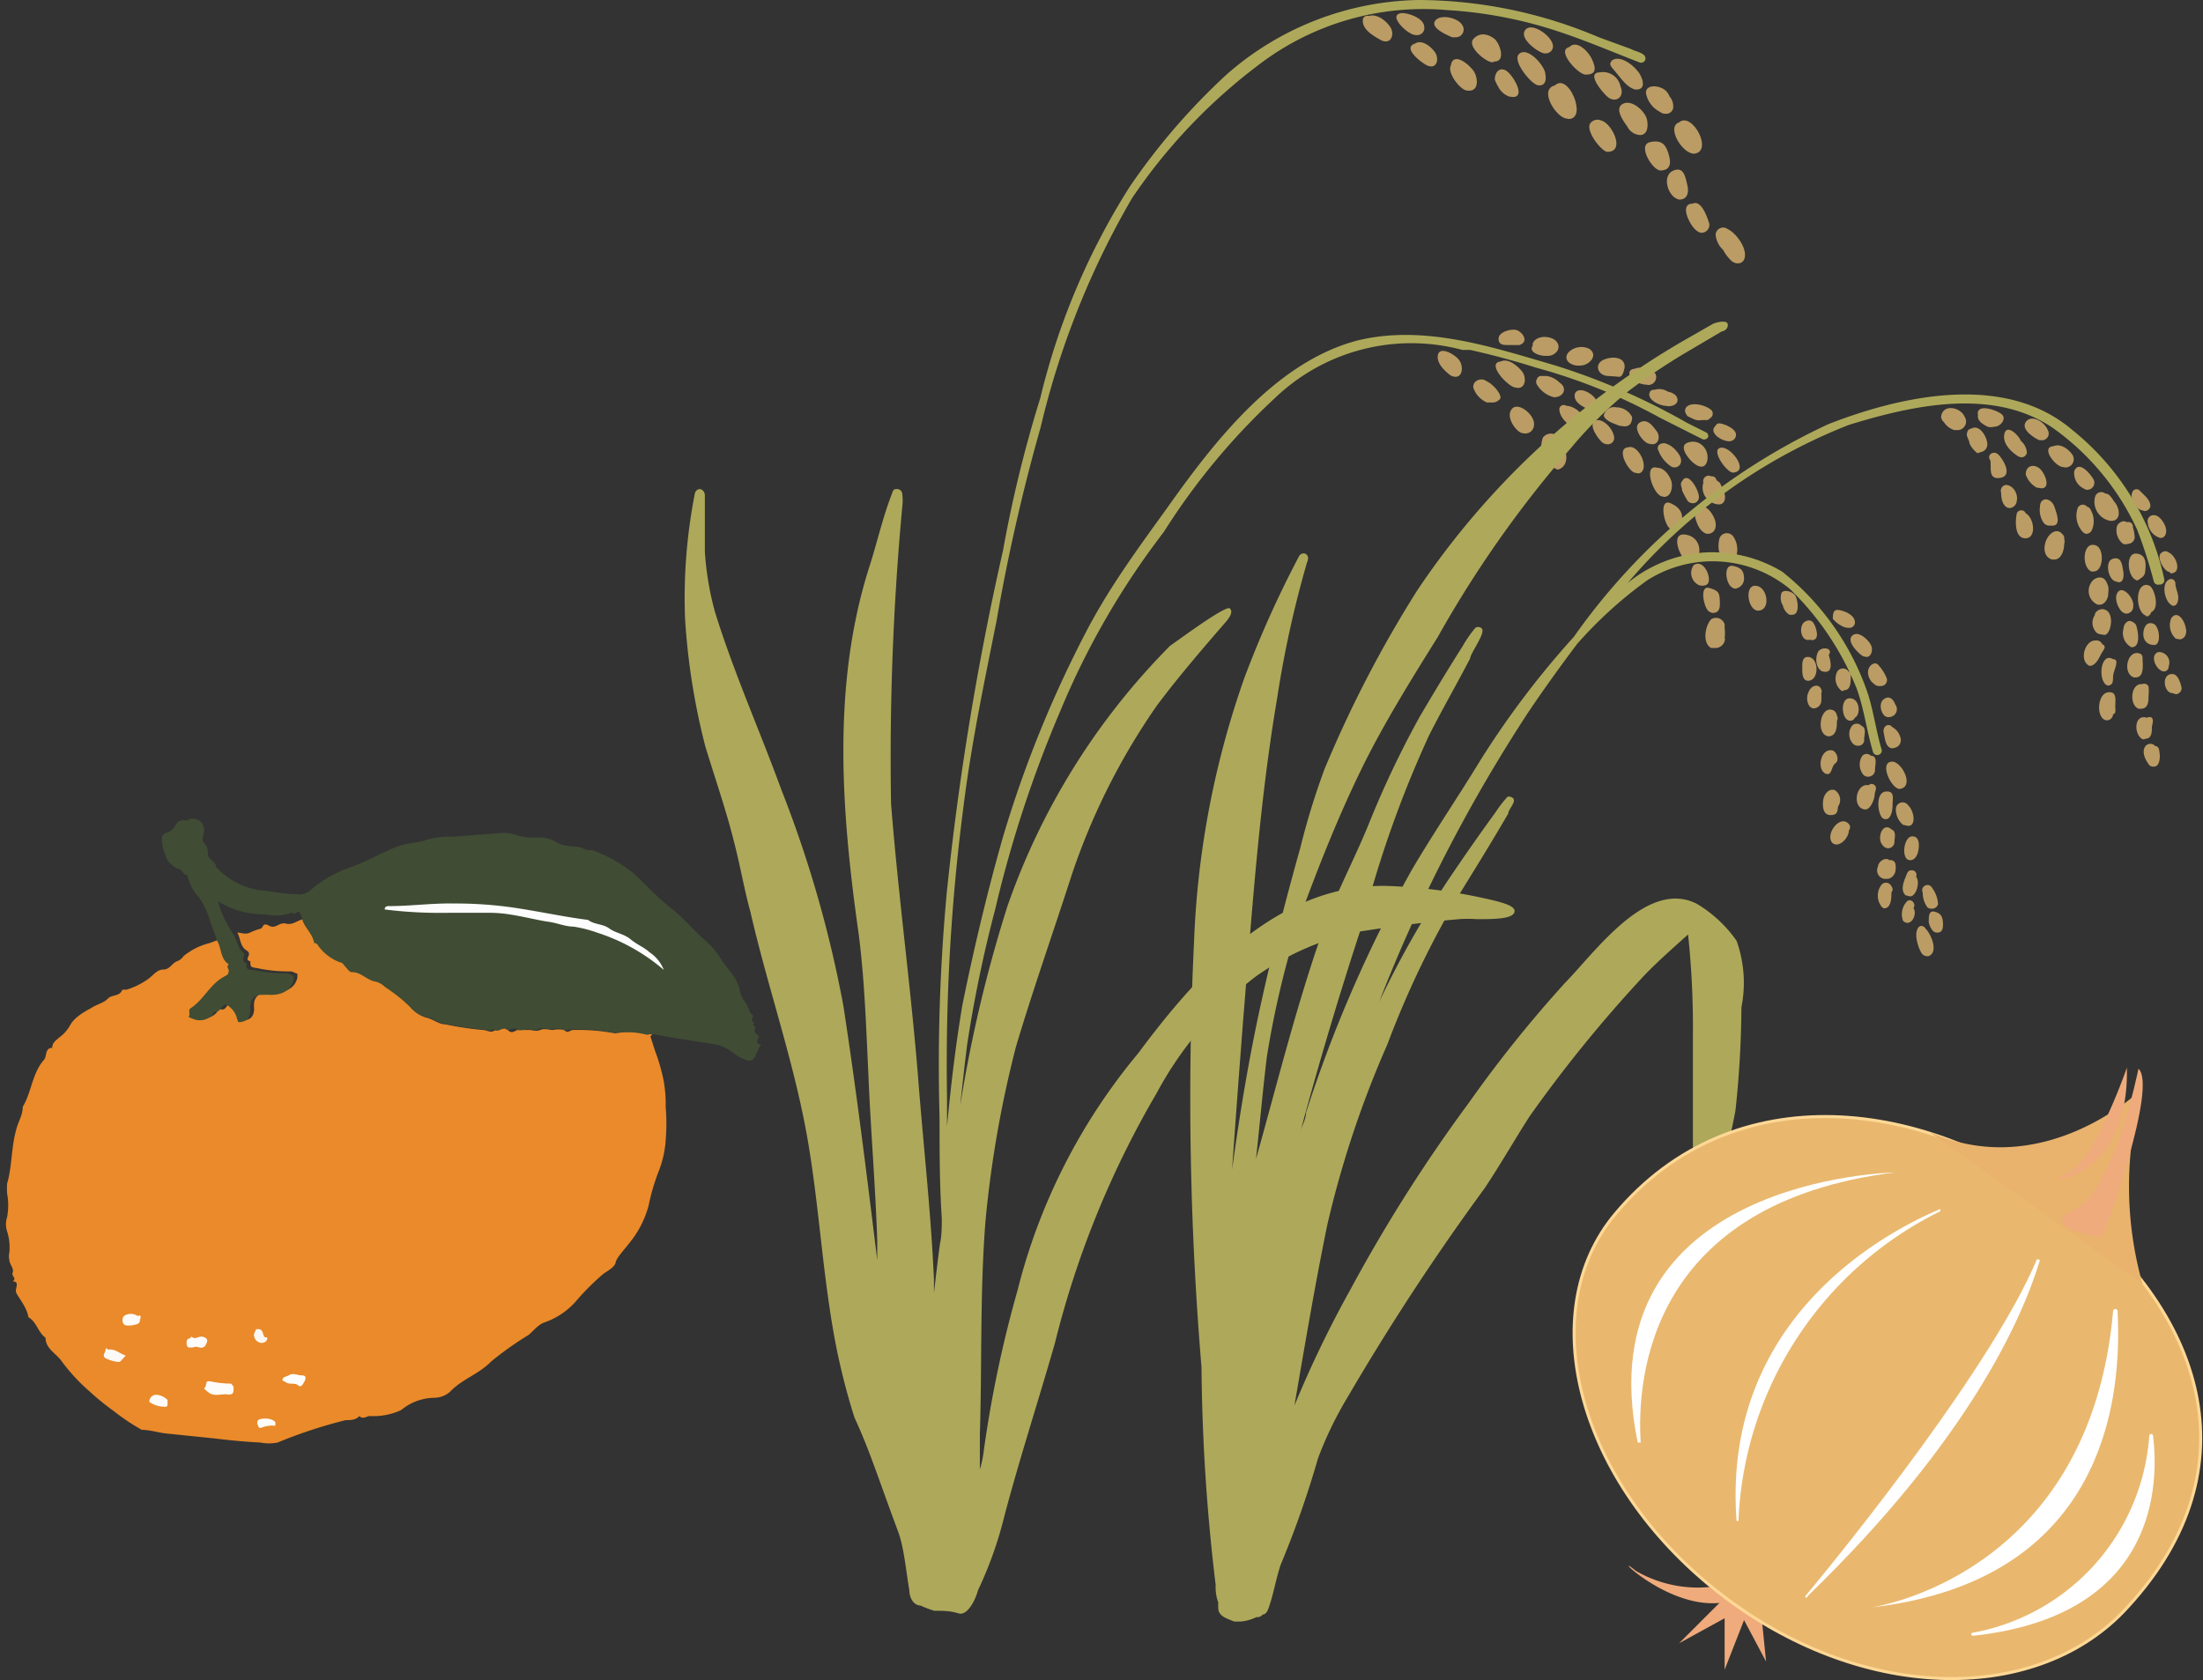
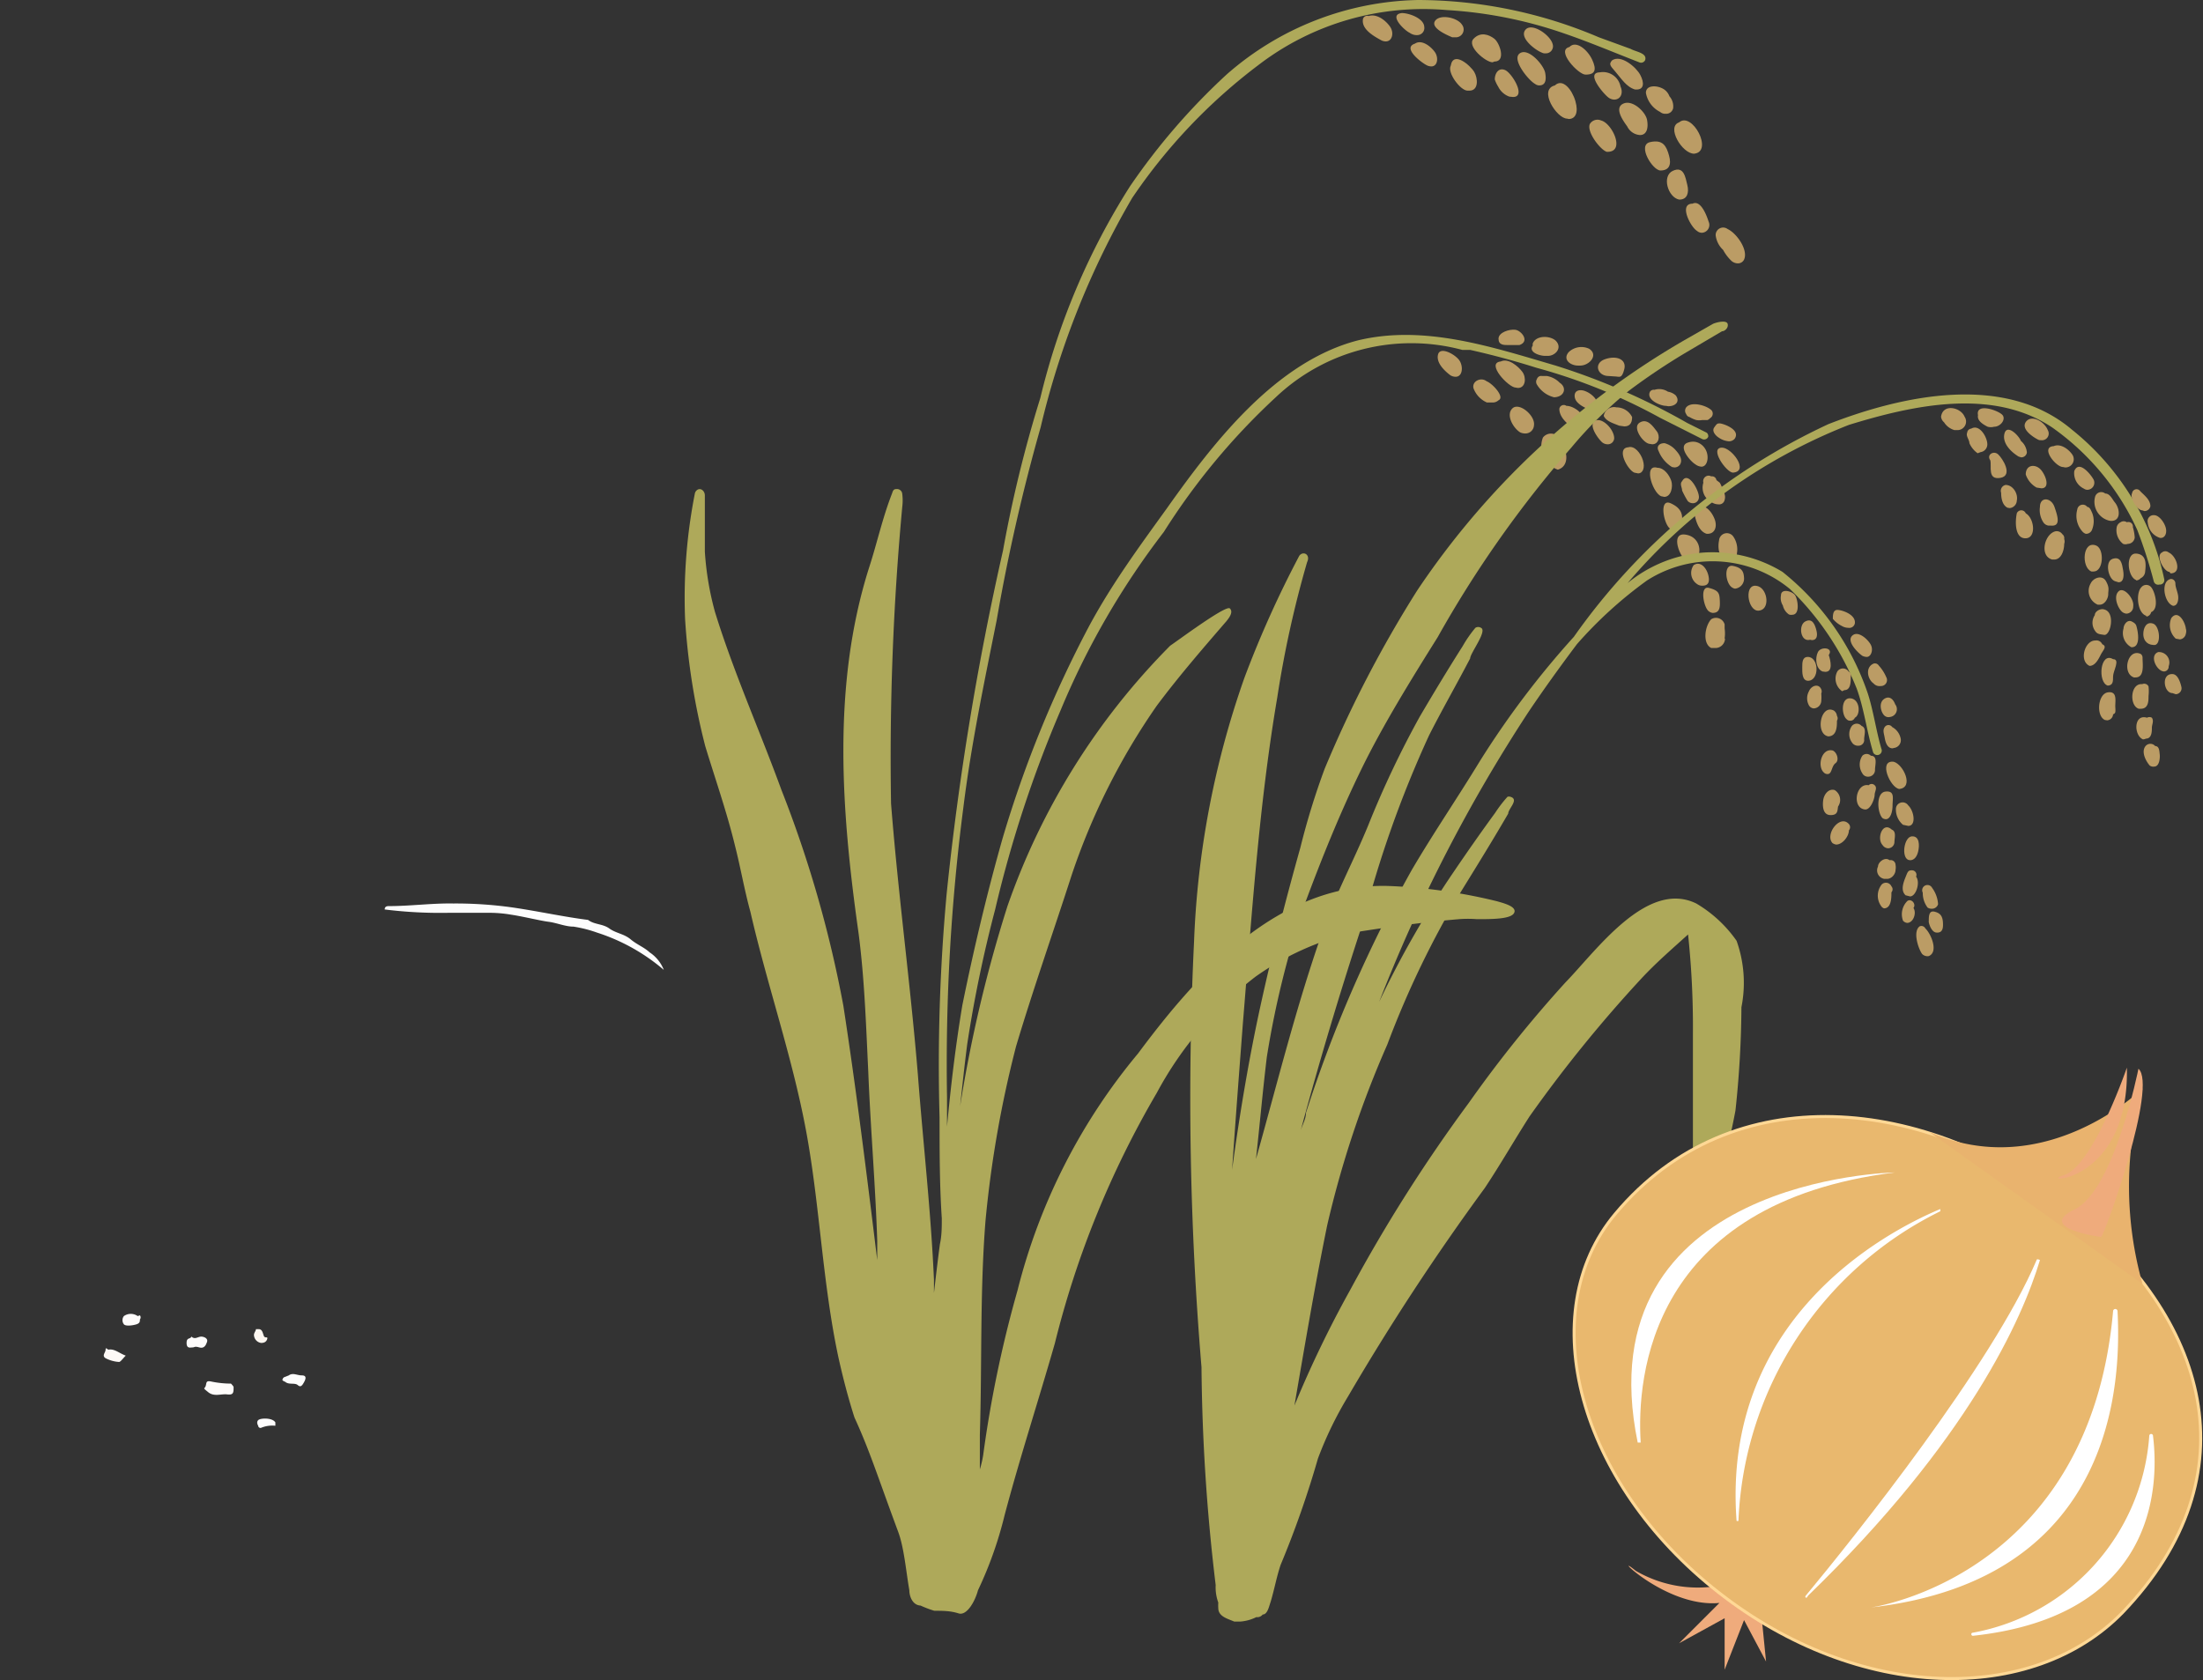
<svg xmlns="http://www.w3.org/2000/svg" width="59.04" height="45.04" viewBox="0 0 59.04 45.04">
  <rect x="0" y="0" width="59.04" height="45.04" fill="#333333" stroke="none" />
  <defs>
    <style>.cls-1{fill:#798232;}.cls-2{fill:#bb9c65;}.cls-3{fill:#aea95a;}.cls-4{fill:#ea8a2a;}.cls-5{fill:#404c34;}.cls-6{fill:#fefcfa;}.cls-7{fill:#fefefd;}.cls-8{fill:#fefcfb;}.cls-9{fill:#fdf9f6;}.cls-10{fill:#fefbf9;}.cls-11{fill:#fefdfd;}.cls-12{fill:#fdf7f1;}.cls-13{fill:#fdfdfd;}.cls-14{fill:#efab7c;}.cls-15{fill:#e9b86e;stroke:#ffd895;stroke-miterlimit:10;stroke-width:0.08px;}.cls-16{fill:#e9b36e;}.cls-17{fill:#fff;}</style>
  </defs>
  <g id="レイヤー_2" data-name="レイヤー 2">
    <g id="ヘッダー">
      <path class="cls-1" d="M39.46,9.74Z" />
      <path class="cls-2" d="M40.62,10.39c-.19,0-.81-.66-.4-.7.2-.1.47.13.58.28s.09.43-.12.43Z" />
      <path class="cls-2" d="M42.5,10.94c-.14-.07-.3-.17-.3-.33s.16-.17.27-.13a.63.63,0,0,1,.28.2.18.18,0,0,1-.16.28Z" />
      <path class="cls-2" d="M42.18,11.49c-.17-.12-.39-.3-.39-.53a.12.12,0,0,1,.19-.08c.22,0,.54.26.52.52a.18.18,0,0,1-.18.13A.23.23,0,0,1,42.18,11.49Z" />
      <path class="cls-2" d="M42.91,11.83c-.1-.1-.35-.45-.16-.55s.51.23.51.47a.17.17,0,0,1-.18.16A.23.23,0,0,1,42.91,11.83Z" />
      <path class="cls-2" d="M43.39,11.41c-.14-.06-.34-.11-.41-.26a.28.28,0,0,1,.34-.23.47.47,0,0,1,.42.26c0,.17-.07.25-.21.25Z" />
      <path class="cls-2" d="M44.22,11.9c-.17,0-.49-.44-.28-.57s.36.1.46.23.06.35-.12.35Z" />
      <path class="cls-2" d="M43.8,12.67c-.18-.07-.5-.66-.16-.68.16-.05.33.15.39.35s0,.35-.13.35Z" />
      <path class="cls-2" d="M44.81,12.52a.89.89,0,0,1-.36-.43c-.06-.11,0-.21.16-.21a.6.6,0,0,1,.3.19c.09.1.2.25.11.39a.18.18,0,0,1-.15.07Z" />
      <path class="cls-2" d="M44.56,13.31c-.24,0-.55-.89-.14-.77.18,0,.32.2.37.35s0,.43-.19.43Z" />
      <path class="cls-2" d="M40.42,9.25c-.12,0-.26,0-.26-.17s.29-.26.45-.24.4.31.11.41h-.3Z" />
      <path class="cls-2" d="M41.69,9.13c-.16-.14-.52-.14-.61.07a.09.09,0,0,0,0,.06c-.13.18.18.28.33.28h.06C41.67,9.55,41.89,9.33,41.69,9.13Z" />
      <path class="cls-2" d="M42.29,9.8c-.2,0-.42-.16-.25-.36a.49.49,0,0,1,.55-.09c.26.17,0,.45-.24.45Z" />
      <path class="cls-2" d="M43.11,10.08c-.3,0-.41-.34-.1-.45s.59,0,.52.27-.13.19-.27.19Z" />
-       <path class="cls-2" d="M44.11,10.31c-.16,0-.48-.14-.44-.34a.13.13,0,0,1,.12-.08.54.54,0,0,1,.57.12.21.21,0,0,1-.19.31Z" />
      <path class="cls-2" d="M44.65,10.88c-.16,0-.54-.17-.43-.38a.12.12,0,0,1,.12-.05.42.42,0,0,1,.36.05.41.41,0,0,1,.21.1c.12.16,0,.29-.2.29Z" />
      <path class="cls-2" d="M45.44,12.45c-.14-.08-.48-.48-.22-.58s.46.07.52.25,0,.39-.14.39A.29.29,0,0,1,45.44,12.45Z" />
      <path class="cls-2" d="M45.23,13.43a2.49,2.49,0,0,1-.15-.28c0-.08-.07-.18,0-.25.16-.3.47.27.45.44a.16.16,0,0,1-.16.15A.19.19,0,0,1,45.23,13.43Z" />
      <path class="cls-2" d="M44.77,14.18c-.18-.1-.32-.83,0-.69s.33.34.3.52a.24.24,0,0,1-.22.2A.23.23,0,0,1,44.77,14.18Z" />
      <path class="cls-2" d="M45.16,15c-.15-.1-.39-.72,0-.67s.46.46.31.65a.2.2,0,0,1-.14.06A.19.19,0,0,1,45.16,15Z" />
      <path class="cls-2" d="M45.52,15.68a.36.36,0,0,1-.13-.53c.18-.12.34.07.39.26s0,.29-.15.29A.23.23,0,0,1,45.52,15.68Z" />
      <path class="cls-2" d="M45.8,16.39c-.14-.09-.26-.7,0-.63s.28.14.29.33,0,.34-.19.34A.21.21,0,0,1,45.8,16.39Z" />
      <path class="cls-2" d="M45.74,14.31c-.2-.06-.28-.31-.32-.49a.18.18,0,0,1,.11-.24c.2-.06.37.18.43.36s0,.37-.2.37Z" />
      <path class="cls-2" d="M46.35,15a.32.32,0,0,1-.28-.22.71.71,0,0,1,0-.29.21.21,0,0,1,.38-.11.61.61,0,0,1,.1.45c0,.09-.06.17-.15.17Z" />
      <path class="cls-2" d="M46.44,15.76c-.2-.09-.26-.64,0-.59s.29.17.3.32a.27.27,0,0,1-.24.29A.15.15,0,0,1,46.44,15.76Z" />
      <path class="cls-2" d="M47.13,15.72c.25.1.31.63,0,.65S46.72,15.57,47.13,15.72Z" />
      <path class="cls-2" d="M46.15,13.07a.75.75,0,0,0-.06-.13L46,12.87l0,0a.12.12,0,0,0-.14-.1.14.14,0,0,0-.14,0,.15.15,0,0,0-.07.17.44.44,0,0,0,.23.53.34.34,0,0,0,.17.05.15.15,0,0,0,.17-.12C46.26,13.26,46.18,13.17,46.15,13.07Z" />
      <path class="cls-2" d="M45.87,11c-.13-.13-.54-.25-.68-.08h0a.15.15,0,0,0,0,.18.12.12,0,0,0,.09.08.78.78,0,0,0,.18.08h0a.47.47,0,0,0,.16,0l.08,0h.06a.18.18,0,0,0,.07-.05A.14.14,0,0,0,45.87,11Z" />
      <path class="cls-2" d="M46.06,11.73c-.08-.05-.19-.17-.12-.27s.08-.11.15-.11.57.16.4.41a.2.2,0,0,1-.16.07A.56.56,0,0,1,46.06,11.73Z" />
      <path class="cls-2" d="M46.15,12c.26,0,.74.64.29.67C46.26,12.66,45.8,12,46.15,12Z" />
      <path class="cls-2" d="M38.87,10.06c-.16-.12-.39-.34-.33-.56s.46,0,.57.16.09.44-.1.44A.27.27,0,0,1,38.87,10.06Z" />
      <path class="cls-2" d="M40.74,11.59c-.18-.11-.39-.46-.21-.64s.62.19.58.45a.23.23,0,0,1-.24.22A.31.31,0,0,1,40.74,11.59Z" />
      <path class="cls-2" d="M41.9,12c0-.09,0-.23-.12-.27a.27.27,0,0,0-.43,0,.66.66,0,0,0,.4.86h0C42.05,12.5,42,12.13,41.9,12Z" />
      <path class="cls-2" d="M37,1.07c-.2-.11-.53-.3-.47-.57a.12.12,0,0,1,.15-.07c.21-.07.45.11.57.28s.06.4-.11.4A.27.27,0,0,1,37,1.07Z" />
      <path class="cls-2" d="M37.78.88c-.15-.07-.58-.49-.21-.53.19,0,.59.14.6.37A.19.19,0,0,1,38,.94.32.32,0,0,1,37.78.88Z" />
      <path class="cls-2" d="M38.92,1c-.14-.06-.59-.25-.46-.44s.6-.09.72.1A.21.21,0,0,1,39,1Z" />
      <path class="cls-2" d="M40,1.67c-.18,0-.7-.43-.51-.63s.42-.11.56,0,.32.61,0,.61Z" />
      <path class="cls-2" d="M41.32,1.41c-.18-.07-.61-.4-.44-.61s.67.14.73.38a.19.19,0,0,1-.19.25A.18.18,0,0,1,41.32,1.41Z" />
      <path class="cls-2" d="M42.49,2c-.19,0-.8-.65-.43-.74.18-.19.49.08.61.34s.09.4-.17.4Z" />
      <path class="cls-2" d="M43.1,2.61c-.13-.1-.61-.66-.23-.67a.48.48,0,0,1,.56.38c.08.18,0,.35-.17.35A.27.27,0,0,1,43.1,2.61Z" />
      <path class="cls-2" d="M43.82,2.4c-.24-.07-.38-.31-.53-.48s-.17-.2-.09-.3c.24-.17.65.18.76.39s.1.39-.1.39Z" />
      <path class="cls-2" d="M43.61,3.39c-.1-.14-.36-.49-.11-.61s.6.22.64.43,0,.41-.19.41A.41.41,0,0,1,43.61,3.39Z" />
      <path class="cls-2" d="M44.5,4.57c-.21,0-.63-.68-.28-.76s.44.11.51.36,0,.4-.23.4Z" />
      <path class="cls-2" d="M45,5.35c-.3-.06-.47-.63-.17-.77s.34.18.39.38,0,.39-.21.39Z" />
      <path class="cls-2" d="M45.48,6.19c-.17-.1-.5-.73-.12-.73.22-.11.38.32.43.48a.21.21,0,0,1-.18.3A.2.2,0,0,1,45.48,6.19Z" />
      <path class="cls-2" d="M44.49,3a.71.71,0,0,1-.38-.51c0-.21.27-.2.42-.13a.38.38,0,0,1,.21.22.41.41,0,0,1,.1.32.19.19,0,0,1-.2.15A.21.21,0,0,1,44.49,3Z" />
      <path class="cls-2" d="M45,3.28c.35-.3.93.79.4.84h0C45.08,4.12,44.65,3.4,45,3.28Z" />
      <path class="cls-2" d="M41.14,2.25c-.17-.09-.64-.66-.41-.82s.64.31.68.52,0,.34-.16.34A.19.19,0,0,1,41.14,2.25Z" />
      <path class="cls-2" d="M38.22,1.74c-.15-.08-.64-.46-.3-.57.18-.12.42.07.53.22s.08.39-.09.39A.27.27,0,0,1,38.22,1.74Z" />
      <path class="cls-2" d="M39.33,2.43c-.19,0-.55-.48-.45-.67.07-.41.53,0,.63.17s.12.5-.13.5Z" />
      <path class="cls-2" d="M40.45,2.59a.53.53,0,0,1-.3-.27.84.84,0,0,1-.09-.19c0-.16.1-.33.28-.25s.57.72.21.72Z" />
      <path class="cls-2" d="M42,3.18c-.28,0-.78-.78-.33-.89.21-.2.46.11.55.42s0,.48-.18.48Z" />
      <path class="cls-2" d="M43.06,4.07c-.18-.06-.55-.55-.45-.75a.24.24,0,0,1,.3-.09c.29.07.66.84.17.84Z" />
      <path class="cls-2" d="M46.41,7a1.14,1.14,0,0,1-.23-.3.64.64,0,0,1-.2-.39.2.2,0,0,1,.32-.17c.24.11.56.56.44.82a.18.18,0,0,1-.17.1A.27.27,0,0,1,46.41,7Z" />
      <path class="cls-2" d="M39.84,10.22h0c-.15-.12-.4,0-.35.19a.67.67,0,0,0,.36.38l0,0,.06,0H40a.23.23,0,0,0,.16-.06C40.34,10.65,40,10.28,39.84,10.22Z" />
      <path class="cls-2" d="M41.8,10.26a.63.63,0,0,0-.34-.18l-.13,0a.12.12,0,0,0-.14.08h0a.14.14,0,0,0,0,.15.74.74,0,0,0,.46.34h0C41.93,10.64,42,10.39,41.8,10.26Z" />
      <path class="cls-2" d="M46.22,17.11a.92.92,0,0,0,0-.26s0,0,0-.05,0,0,0-.06a.24.24,0,0,0-.36-.14c-.17.18-.24.65,0,.77H46a.26.26,0,0,0,.23-.24v0A.17.17,0,0,0,46.22,17.11Z" />
      <path class="cls-3" d="M45.74,11.6l-.52-.26A17.89,17.89,0,0,0,41.69,9.8c-1.71-.5-3.53-1.11-5.32-.67-2.19.58-3.84,2.72-5.1,4.5-.72,1-1.46,2-2.08,3.15a30.89,30.89,0,0,0-2.32,5.69c-.42,1.48-.78,3-1.08,4.48-.18,1.08-.31,2.17-.41,3.25v-.79a53.34,53.34,0,0,1,.44-7.78c.21-1.69.56-3.35.89-5a50.45,50.45,0,0,1,1.18-5.18,22.41,22.41,0,0,1,2.45-6.14,14.94,14.94,0,0,1,3.39-3.57A7.27,7.27,0,0,1,38.78.27,11.67,11.67,0,0,1,41.93.9c.67.23,1.33.51,2,.77a.12.12,0,0,0,.16-.06c.06-.19-.25-.22-.39-.3L42.85,1A12.42,12.42,0,0,0,38,0a8,8,0,0,0-5.13,2A17.44,17.44,0,0,0,30.28,5a18.71,18.71,0,0,0-2.4,5.67,34,34,0,0,0-1,4.09,77.37,77.37,0,0,0-1.51,9.2,50.32,50.32,0,0,0-.19,6c0,.9,0,1.8.06,2.7,0,.23,0,.46-.05.69a.06.06,0,0,0,0,0c-.06.44-.11.88-.16,1.31,0-.11,0-.23,0-.35-.08-1.83-.29-3.66-.43-5.49-.2-2.44-.53-4.85-.72-7.28a72.86,72.86,0,0,1,.3-7.95,1.37,1.37,0,0,0,0-.35.14.14,0,0,0-.13-.13c-.07,0-.11,0-.14.11-.26.66-.41,1.36-.62,2-1,3.16-.74,6.55-.28,9.8.16,1.23.2,2.47.26,3.72.06,1.51.19,3,.24,4.53,0,.17,0,.34,0,.51-.28-2.28-.56-4.56-.91-6.83a31.53,31.53,0,0,0-1.66-5.78c-.58-1.59-1.28-3.15-1.78-4.77a8,8,0,0,1-.27-1.61c0-.49,0-1,0-1.51,0-.11-.1-.21-.2-.15a.16.16,0,0,0-.07.11,14.48,14.48,0,0,0-.26,3.35A18.17,18.17,0,0,0,18.9,20c.27.89.58,1.77.8,2.68.15.59.25,1.18.41,1.76.46,2,1.12,3.88,1.49,5.86s.44,4.08.87,6.09c.12.54.26,1.08.43,1.61l.05.11c.09.2.17.39.25.59.14.35.27.71.4,1.07s.31.86.47,1.29.21,1.05.3,1.57c0,.17.09.4.3.41a2.79,2.79,0,0,0,.37.14c.22,0,.43,0,.65.07s.44-.32.52-.62a10.41,10.41,0,0,0,.71-2c.41-1.55.91-3.08,1.35-4.62A25.3,25.3,0,0,1,31,29.3a9.72,9.72,0,0,1,2.65-3.12A7.51,7.51,0,0,1,36.26,25c.94-.15,1.9-.28,2.84-.36a3.11,3.11,0,0,1,.48,0c.41,0,.92,0,1-.17s-.29-.26-.46-.31a14.47,14.47,0,0,0-2.92-.41c-2.93-.08-5.08,2.31-6.7,4.49a16,16,0,0,0-3.23,6.35A31.66,31.66,0,0,0,26.35,39a2.74,2.74,0,0,1-.09.39c0-.31,0-.62,0-.93.06-1.91,0-3.81.15-5.72a29.69,29.69,0,0,1,.82-4.69c.46-1.54,1-3.07,1.49-4.59A17.88,17.88,0,0,1,31,18.92c.59-.79,1.23-1.53,1.87-2.27.07-.09.19-.24.09-.34s-1.35.83-1.6,1A18.57,18.57,0,0,0,27,24.29a36.75,36.75,0,0,0-1.27,5.37c.06-.55.12-1.11.19-1.66a34.71,34.71,0,0,1,.75-3.62,32.27,32.27,0,0,1,1.75-5.33,21.19,21.19,0,0,1,2.77-4.79,18,18,0,0,1,3-3.61,5.28,5.28,0,0,1,5-1.27h.11l0,0,.1,0c.58.13,1.18.29,1.78.48a15.11,15.11,0,0,1,3.31,1.34l1.13.57a.12.12,0,0,0,.16-.06A.12.12,0,0,0,45.74,11.6Z" />
      <path class="cls-3" d="M58,15.52a7,7,0,0,0-2.47-4C53.74,10,51,10.59,49,11.37a17.21,17.21,0,0,0-6.82,5.7h0a23.73,23.73,0,0,0-2.53,3.35c-.61,1-1.24,1.92-1.82,2.91A35.65,35.65,0,0,0,35,29.83c0,.16-.09.31-.14.47q.75-2.78,1.64-5.49a29.41,29.41,0,0,1,1.8-5.1c.35-.69.74-1.37,1.1-2.06,0-.14.47-.74.29-.82a.14.14,0,0,0-.15,0,3.3,3.3,0,0,0-.34.49c-.4.63-.78,1.26-1.15,1.89a25.8,25.8,0,0,0-1.38,2.91c-.41,1-.9,1.89-1.24,2.89-.7,2-1.19,4-1.77,6.06.1-.91.18-1.82.29-2.73a24.84,24.84,0,0,1,1-4.06c.46-1.24.95-2.46,1.53-3.65s1.33-2.4,2.05-3.55A30.17,30.17,0,0,1,42.11,12a11.21,11.21,0,0,1,1.55-1.53,17.5,17.5,0,0,1,1.49-1l1-.59c.08,0,.18-.1.15-.2s-.27-.05-.39,0l-.77.44a21.69,21.69,0,0,0-7.16,6.71,31.84,31.84,0,0,0-2.48,4.78,19.75,19.75,0,0,0-.65,2.11c-.39,1.39-.75,2.79-1.06,4.2s-.57,2.95-.77,4.44c.09-1.32.19-2.63.29-3.94.24-2.91.43-5.84.92-8.72a28.34,28.34,0,0,1,.8-3.63c.1-.21-.11-.31-.21-.17a28.16,28.16,0,0,0-1.47,3.27A23.94,23.94,0,0,0,32,25.25a86.77,86.77,0,0,0,.2,11.4,51.89,51.89,0,0,0,.38,5.84,1.19,1.19,0,0,0,.07.47,1,1,0,0,0,0,.15c0,.22.24.28.43.36l.15,0a1.16,1.16,0,0,0,.44-.12.18.18,0,0,0,.17-.07c.13,0,.17-.22.21-.33.1-.33.16-.67.27-1a26,26,0,0,0,1-2.85,9.88,9.88,0,0,1,.81-1.67,64.53,64.53,0,0,1,3.66-5.58c.42-.63.79-1.28,1.2-1.92a36.25,36.25,0,0,1,3-3.7c.39-.42.82-.79,1.25-1.18a23.46,23.46,0,0,1,.13,2.66c0,1.13,0,2.26,0,3.4a21.15,21.15,0,0,1-.35,2.35,1,1,0,0,0,0,.39c.08.19.25.09.3-.05.24-.58.43-1.17.61-1.76a18,18,0,0,0,.58-2.27A27.08,27.08,0,0,0,46.67,27a3.35,3.35,0,0,0-.13-1.78,3.46,3.46,0,0,0-1.08-1c-1.33-.65-2.69,1.28-3.51,2.12a33.6,33.6,0,0,0-2.59,3.23,41.81,41.81,0,0,0-3.17,5,29.65,29.65,0,0,0-1.5,3.11c.28-1.62.55-3.23.88-4.84A27.18,27.18,0,0,1,37.18,28a25.21,25.21,0,0,1,2-4.14c.42-.68.84-1.36,1.24-2.05,0-.13.3-.38.06-.45a.12.12,0,0,0-.08,0,3.5,3.5,0,0,0-.33.43c-.38.52-.75,1.05-1.11,1.58a25.87,25.87,0,0,0-2,3.49,41.87,41.87,0,0,1,4-7.77c.41-.61.85-1.22,1.3-1.82a11.27,11.27,0,0,1,1.88-1.71,3.26,3.26,0,0,1,3.83.23,7.66,7.66,0,0,1,1.79,2.67c.2.55.27,1.15.44,1.71a.12.12,0,0,0,.22-.1c-.14-.48-.21-1-.36-1.47a7.08,7.08,0,0,0-2.29-3.27,3.61,3.61,0,0,0-2.21-.51,3.65,3.65,0,0,0-1.94.81,14.93,14.93,0,0,1,5.93-4.24c1.72-.53,3.85-1,5.45.07a6.86,6.86,0,0,1,2.28,2.75,12.86,12.86,0,0,1,.44,1.37.12.12,0,0,0,.15.09A.12.12,0,0,0,58,15.52Z" />
      <path class="cls-2" d="M47.94,16.47a.4.4,0,0,1-.16-.24.37.37,0,0,1-.05-.27c0-.2.31-.11.38,0s.14.52-.08.52A.16.16,0,0,1,47.94,16.47Z" />
      <path class="cls-2" d="M49.36,16.78a.78.78,0,0,1-.24-.19c0-.09,0-.24.12-.24s.5.12.47.36a.15.15,0,0,1-.17.12A.35.35,0,0,1,49.36,16.78Z" />
      <path class="cls-2" d="M49.91,17.58c-.13-.09-.43-.39-.27-.54s.43.11.5.25,0,.32-.11.32A.27.27,0,0,1,49.91,17.58Z" />
      <path class="cls-2" d="M50.21,18.32c-.16-.11-.23-.43,0-.53a.12.12,0,0,1,.14.05,1.1,1.1,0,0,1,.2.31.16.16,0,0,1-.15.24A.21.21,0,0,1,50.21,18.32Z" />
      <path class="cls-2" d="M50.49,19.17c-.09-.1-.14-.33,0-.43s.25,0,.3.14a.21.21,0,0,1-.14.34A.16.16,0,0,1,50.49,19.17Z" />
      <path class="cls-2" d="M50.72,20.06c-.14,0-.19-.16-.21-.28s-.06-.2,0-.29a.12.12,0,0,1,.2,0,.45.45,0,0,1,.23.32.21.21,0,0,1-.18.24Z" />
      <path class="cls-2" d="M50.75,20.42c.26.07.55.69.15.73C50.66,21.12,50.33,20.37,50.75,20.42Z" />
      <path class="cls-2" d="M51,22.11a.53.53,0,0,1-.19-.41.18.18,0,0,1,.33-.11c.16.15.22.55,0,.55Z" />
      <path class="cls-2" d="M51.14,23.05c-.19-.08-.11-.62.1-.63s.2.25.17.39-.1.25-.22.25Z" />
      <path class="cls-2" d="M51.07,24c-.14-.13-.06-.34,0-.49s.07-.18.17-.18a.12.12,0,0,1,.11.17c.12.15,0,.53-.16.53Z" />
      <path class="cls-2" d="M51,24.68a.5.5,0,0,1,.12-.53c.11-.07.24.09.16.19.09.13,0,.4-.17.4A.17.17,0,0,1,51,24.68Z" />
      <path class="cls-2" d="M51.66,24.33a.64.64,0,0,1-.13-.4.14.14,0,0,1,.25-.13.82.82,0,0,1,.16.44.17.17,0,0,1-.17.12A.2.2,0,0,1,51.66,24.33Z" />
      <path class="cls-2" d="M51.69,24.72c0-.16,0-.32.16-.28s.21.13.22.28,0,.29-.17.28h0C51.8,25,51.72,24.86,51.69,24.72Z" />
      <path class="cls-2" d="M51.51,25.57c-.11-.16-.25-.61-.06-.74a.12.12,0,0,1,.15.06c.15.14.36.63.09.74h0A.2.2,0,0,1,51.51,25.57Z" />
      <path class="cls-2" d="M48.51,17.15h0c-.26.07-.32-.39-.13-.49s.26.08.3.24,0,.26-.12.26Z" />
      <path class="cls-2" d="M48.84,18c-.18-.08-.2-.36-.12-.52s.43-.12.29.08c.05.15.12.45-.09.45Z" />
      <path class="cls-2" d="M49.37,18.53a.41.41,0,0,1-.13-.53.18.18,0,0,1,.3,0,.12.12,0,0,1,.06.14c0,.14,0,.36-.17.36Z" />
      <path class="cls-2" d="M49.49,19.28c-.14-.11-.16-.58.1-.56s.28.44.12.52a.13.13,0,0,1-.13.08A.12.12,0,0,1,49.49,19.28Z" />
      <path class="cls-2" d="M49.63,19.9a.38.38,0,0,1,0-.44.17.17,0,0,1,.26,0c.15.06.06.26.07.38a.15.15,0,0,1-.15.15A.19.19,0,0,1,49.63,19.9Z" />
      <path class="cls-2" d="M49.91,20.73a.43.43,0,0,1,0-.47.16.16,0,0,1,.23,0c.19,0,.11.25.11.37a.18.18,0,0,1-.17.19A.17.17,0,0,1,49.91,20.73Z" />
      <path class="cls-2" d="M49.87,21.66c-.22-.16-.09-.67.21-.61a.11.11,0,0,1,.16,0c.08.07,0,.17,0,.26s-.1.39-.25.39A.24.24,0,0,1,49.87,21.66Z" />
      <path class="cls-2" d="M50.45,21.93c-.14-.14-.18-.68.08-.71s.19.19.19.37-.06.37-.18.37A.16.16,0,0,1,50.45,21.93Z" />
      <path class="cls-2" d="M50.45,22.65c-.16-.17,0-.64.25-.41.13.05.07.23.07.34a.17.17,0,0,1-.17.16A.19.19,0,0,1,50.45,22.65Z" />
      <path class="cls-2" d="M50.5,23.56a.23.23,0,0,1-.17-.33c0-.12.19-.27.31-.17a.13.13,0,0,1,.16.12.39.39,0,0,1,0,.14c0,.11-.1.24-.23.24Z" />
      <path class="cls-2" d="M50.43,24.31a.48.48,0,0,1,0-.6.16.16,0,0,1,.26.05.12.12,0,0,1,0,.16c0,.14,0,.43-.2.43A.16.16,0,0,1,50.43,24.31Z" />
      <path class="cls-2" d="M48.46,18.25c-.17,0-.16-.23-.16-.36s0-.28.15-.28c.3,0,.32.64,0,.64Z" />
      <path class="cls-2" d="M48.48,18.91a.39.39,0,0,1,0-.38c.06-.15.26-.22.33-.05a.14.14,0,0,1,0,.11,1.23,1.23,0,0,1,0,.2.21.21,0,0,1-.2.2A.16.16,0,0,1,48.48,18.91Z" />
      <path class="cls-2" d="M49,19.74c-.36-.06-.21-.88.15-.69a.2.2,0,0,1,.08.14.12.12,0,0,1,0,.13c0,.15,0,.42-.24.42Z" />
      <path class="cls-2" d="M48.88,20.71c-.19-.17-.06-.67.24-.59.11.05.18.26.07.34s-.09.29-.21.29A.13.13,0,0,1,48.88,20.71Z" />
      <path class="cls-2" d="M49.17,21.18c-.16-.05-.29.11-.31.28s0,.39.2.39.18-.12.2-.23v0A.31.31,0,0,0,49.17,21.18Z" />
      <path class="cls-2" d="M49.11,22.6c-.21-.23.2-.78.44-.51a.13.13,0,0,1,0,.17c0,.16-.17.38-.34.38A.22.22,0,0,1,49.11,22.6Z" />
      <path class="cls-2" d="M53,12.15a.64.64,0,0,1-.22-.27c0-.09-.1-.19-.06-.28a.06.06,0,0,0,0,0,.12.12,0,0,1,.11-.11c.22-.13.43.23.43.42a.21.21,0,0,1-.18.21Z" />
      <path class="cls-2" d="M53.34,12.34c-.11-.15.09-.27.21-.16s.41.57.06.63S53.38,12.51,53.34,12.34Z" />
      <path class="cls-2" d="M53.8,13.61c-.14-.07-.17-.26-.17-.4a.16.16,0,0,1,.12-.21c.2,0,.34.24.3.42a.21.21,0,0,1-.19.2Z" />
      <path class="cls-2" d="M54.05,13.76a.13.13,0,0,1,.24,0c.23.13.29.66,0,.67S54,14,54.05,13.76Z" />
      <path class="cls-2" d="M53.27,11.44c-.12-.06-.29-.16-.26-.31-.07-.35.57-.12.66,0s-.06.31-.23.31A.33.33,0,0,1,53.27,11.44Z" />
      <path class="cls-2" d="M54.1,12.24c-.2-.12-.45-.36-.38-.62s.38.05.44.2a.45.45,0,0,1,.16.31.15.15,0,0,1-.15.13Z" />
      <path class="cls-2" d="M54.58,13.07a.63.63,0,0,1-.29-.35c0-.28.28-.29.42-.11s.22.48,0,.48Z" />
      <path class="cls-2" d="M54.76,14a.6.6,0,0,1-.09-.41c0-.28.3-.26.39,0s.17.52-.09.5l-.07,0A.2.2,0,0,1,54.76,14Z" />
      <path class="cls-2" d="M55,15c-.34-.09-.22-.65.06-.75a.18.18,0,0,1,.21.07.13.13,0,0,1,.05.13.19.19,0,0,1,0,.13c0,.16-.07.42-.27.42Z" />
      <path class="cls-2" d="M54.61,11.78c-.15-.08-.46-.29-.31-.48s.49,0,.58.23a.18.18,0,0,1-.18.27A.15.15,0,0,1,54.61,11.78Z" />
      <path class="cls-2" d="M55.29,12.52c-.2,0-.62-.54-.25-.56.18-.08.4.08.5.23a.22.22,0,0,1-.2.34Z" />
      <path class="cls-2" d="M55.85,13.1a.46.46,0,0,1-.26-.47c.12-.31.44.08.52.23a.19.19,0,0,1-.17.27A.16.16,0,0,1,55.85,13.1Z" />
      <path class="cls-2" d="M56.68,13.47c-.07-.08-.13-.24-.26-.24a.17.17,0,0,0-.27.08.52.52,0,0,0,.39.65C56.84,14,56.83,13.66,56.68,13.47Z" />
      <path class="cls-2" d="M57.16,14.13A.12.12,0,0,0,57,14a.15.15,0,0,0-.17,0h0a.2.2,0,0,0-.1.12.46.46,0,0,0,.17.46.17.17,0,0,0,.12,0,.19.19,0,0,0,.19-.17A1.2,1.2,0,0,0,57.16,14.13Z" />
      <path class="cls-2" d="M57.25,15.55c-.24-.09-.29-.73,0-.71s.26.31.24.48a.21.21,0,0,1-.12.18.17.17,0,0,1-.12.06Z" />
      <path class="cls-2" d="M57.53,16.51c-.25-.06-.3-.61-.14-.77a.17.17,0,0,1,.26,0c.11.13.22.58,0,.67h0a.15.15,0,0,1-.14.12Z" />
      <path class="cls-2" d="M55.81,14.25a.63.63,0,0,1-.14-.59.15.15,0,0,1,.27-.07c.07,0,.1.1.13.16a.61.61,0,0,1,0,.44.17.17,0,0,1-.17.12A.2.2,0,0,1,55.81,14.25Z" />
      <path class="cls-2" d="M56.05,15.32c-.28-.11-.24-.86.14-.69.21.11.18.69-.08.69Z" />
      <path class="cls-2" d="M56.22,16.21a.4.4,0,0,1-.19-.57c.07-.15.31-.24.41-.06s.06.24.06.35-.09.28-.23.28Z" />
      <path class="cls-2" d="M56.14,16.9a.37.37,0,0,1,0-.41c0-.1.15-.19.26-.15.29.08.17.68,0,.68C56.26,17,56.2,17,56.14,16.9Z" />
      <path class="cls-2" d="M56.68,15.58c-.18-.06-.28-.53-.06-.6s.25.13.28.31,0,.32-.12.32Z" />
      <path class="cls-2" d="M56.85,16.38c-.11-.12-.21-.4-.07-.53s.42.2.39.4a.19.19,0,0,1-.18.2A.21.21,0,0,1,56.85,16.38Z" />
      <path class="cls-2" d="M57.12,17.35a.43.43,0,0,1-.21-.5c0-.1.1-.25.22-.19s.12.1.14.18.11.51-.14.51Z" />
      <path class="cls-2" d="M57.44,17c0-.18.09-.35.27-.28s.22.61,0,.57h0C57.51,17.28,57.44,17.13,57.44,17Z" />
      <path class="cls-2" d="M57.19,18.16c-.33-.11-.17-.79.18-.63a.12.12,0,0,1,.05.1c0,.18.06.53-.19.53Z" />
      <path class="cls-2" d="M57.32,19c-.26-.08-.23-.69.09-.66a.13.13,0,0,1,.17.06,1.13,1.13,0,0,1,0,.26c0,.13,0,.34-.21.34Z" />
      <path class="cls-2" d="M57.43,19.82c-.25-.11-.25-.69.11-.58a.13.13,0,0,1,.13,0c.06.09,0,.18,0,.27s0,.29-.16.29A.16.16,0,0,1,57.43,19.82Z" />
      <path class="cls-2" d="M57.61,20.52c-.11-.13-.23-.37-.11-.52a.17.17,0,0,1,.26,0c.11,0,.11.14.12.22s0,.33-.15.33A.16.16,0,0,1,57.61,20.52Z" />
      <path class="cls-2" d="M58,18c-.2,0-.41-.43-.16-.52a.28.28,0,0,1,.28.38v0A.13.13,0,0,1,58,18Z" />
      <path class="cls-2" d="M58.22,18.58c-.23,0-.31-.52,0-.51.14,0,.21.21.24.34a.16.16,0,0,1-.15.2Z" />
      <path class="cls-2" d="M56.34,17.27a.17.17,0,0,0-.19-.1c-.28,0-.44.55-.15.68h0c.15,0,.24-.18.3-.3S56.48,17.33,56.34,17.27Z" />
      <path class="cls-2" d="M56.49,18.38c-.28-.08-.21-.92.14-.71.2,0,0,.32,0,.46s0,.25-.16.25Z" />
      <path class="cls-2" d="M56.41,19.3c-.24-.11-.19-.7.08-.74s.19.25.2.4,0,.16-.06.19a.17.17,0,0,1-.16.16Z" />
      <path class="cls-2" d="M57.41,13.68c-.13,0-.34-.33-.27-.46a.12.12,0,0,1,.22-.05c.11.11.27.23.27.4a.16.16,0,0,1-.16.13Z" />
      <path class="cls-2" d="M57.89,14.42a.47.47,0,0,1-.33-.41.16.16,0,0,1,.17-.2c.11,0,.24.14.3.3s0,.31-.12.31Z" />
      <path class="cls-2" d="M58.14,15.33c-.14,0-.38-.43-.2-.52a.14.14,0,0,1,.18,0c.21.09.37.56.05.56Z" />
      <path class="cls-2" d="M58.18,16.21c-.19-.13-.27-.64,0-.69a.12.12,0,0,1,.12.12c0,.1.05.2.07.31s0,.29-.13.29A.16.16,0,0,1,58.18,16.21Z" />
      <path class="cls-2" d="M58.31,17.12a.49.49,0,0,1-.12-.55c.18-.24.37.1.39.28a.23.23,0,0,1,0,.14.18.18,0,0,1-.16.15Z" />
      <path class="cls-2" d="M52.65,11.17c-.1-.25-.58-.36-.63,0a.22.22,0,0,0,.08.15.49.49,0,0,0,.28.21h.08A.23.23,0,0,0,52.65,11.17Z" />
-       <path class="cls-4" d="M16.48,27.7a5.29,5.29,0,0,0-1.12-.09c-.09,0-.14.11-.24,0a.73.73,0,0,0-.3,0c-.11,0-.22-.05-.34,0s-.2,0-.3,0-.21,0-.29,0-.17.13-.28,0-.23.07-.34,0c-.1.1-.23,0-.33,0a8.48,8.48,0,0,1-1-.15c-.18,0-.33-.14-.51-.18A.89.89,0,0,1,11,27a4.6,4.6,0,0,0-.62-.55.57.57,0,0,0-.23-.14c-.25,0-.4-.28-.66-.26-.06,0-.1-.1-.17-.14s-.08-.1-.14-.12a1.25,1.25,0,0,1-.6-.46s-.09,0-.1-.06c0-.25-.25-.4-.32-.63-.16,0-.3.17-.49.12s-.28.15-.45.06-.15,0-.22.07A1.71,1.71,0,0,0,6.7,25c-.12.06-.24,0-.34,0,.09.16.07.37.25.48s-.1.24.1.29c0,.14,0,.16.17.18a3.93,3.93,0,0,0,.9.09c.08,0,.12.05.19.06l0,.11c-.08.32-.35.38-.61.41a1.81,1.81,0,0,0-.23,0,.29.29,0,0,0-.32.27.75.75,0,0,0,0,.15c0,.19-.09.32-.32.31a.58.58,0,0,1-.05-.14.58.58,0,0,0-.23-.3c-.11-.11-.12.18-.27.15s-.09,0-.13.08a.47.47,0,0,1-.49.14,1.22,1.22,0,0,1-.17-.07c.09-.06,0-.18.07-.24.35-.23.52-.66.91-.85.07,0,.07-.11.1-.16s-.12-.08,0-.16c-.23-.15-.19-.43-.31-.63l-.3.11a1.78,1.78,0,0,0-.7.35.36.36,0,0,1-.18.14c-.13.05-.19.22-.36.22s-.27.15-.39.24a2,2,0,0,1-.6.3s-.1,0-.11,0c-.07.19-.29.13-.39.24s-.28.15-.41.23-.48.24-.61.5a1,1,0,0,1-.28.31c-.09.08-.19.14-.19.28-.2,0-.14.23-.22.32-.32.36-.33.86-.57,1.26,0,.23-.13.41-.18.63-.13.47-.11,1-.24,1.43a2.11,2.11,0,0,0,0,.26,1.73,1.73,0,0,1,0,.64.62.62,0,0,0,0,.38,1.39,1.39,0,0,1,.06.57.41.41,0,0,0,0,.19c0,.12.13.23.09.34s.12.15,0,.24c.2,0,.06.19.09.29s.3.41.33.67c.22.12.26.41.46.55,0,.28.26.41.41.6a5,5,0,0,0,.76.83,6.81,6.81,0,0,0,.65.53,5.85,5.85,0,0,0,.76.51c.23,0,.45.08.68.1l1.27.13c.41.05.82.09,1.23.11a1.19,1.19,0,0,0,.46,0,12.92,12.92,0,0,1,1.82-.6c.12,0,.28,0,.37-.11.1.1.19,0,.29,0a1.76,1.76,0,0,0,.83-.16,1.43,1.43,0,0,1,.9-.33.65.65,0,0,0,.41-.16c.32-.34.77-.47,1.1-.81a8.63,8.63,0,0,1,1-.71c.15-.12.26-.29.46-.35a2,2,0,0,0,.86-.61,6.52,6.52,0,0,1,.7-.69c.12-.08.3-.18.32-.3s.24-.35.36-.51a2.68,2.68,0,0,0,.52-1,5.77,5.77,0,0,1,.26-.9,2.77,2.77,0,0,0,.2-.86,5.41,5.41,0,0,0,0-.9,3.54,3.54,0,0,0-.06-.73,5.61,5.61,0,0,0-.17-.62c-.07-.18-.12-.36-.18-.54,0,0,0,0,.05-.05a2.18,2.18,0,0,0-.76-.06Z" />
-       <path class="cls-5" d="M20.38,28c-.11,0-.1-.11-.05-.19s-.16-.09-.1-.21-.13-.11,0-.19c-.16,0,0-.19-.07-.21S20.06,27,20,26.9a.73.73,0,0,1-.18-.4,1.35,1.35,0,0,0-.26-.47c-.07-.08-.12-.17-.19-.24a2.38,2.38,0,0,0-.39-.51c-.36-.3-.65-.67-1-.94s-.68-.63-1-.93a4,4,0,0,0-1.1-.62c-.1,0-.19,0-.28-.06s-.49,0-.71-.17a1,1,0,0,0-.44-.11,1.7,1.7,0,0,1-.56-.05,1.12,1.12,0,0,0-.57-.06l-1.2.09a2.22,2.22,0,0,0-.68.08c-.22.08-.46.08-.69.15-.48.16-.91.44-1.39.6a3.22,3.22,0,0,0-1.06.62.45.45,0,0,1-.36.09c-.35,0-.7-.09-1-.11a2,2,0,0,1-1.15-.62c0-.16-.22-.19-.22-.36a.34.34,0,0,0-.1-.28c-.09-.09,0-.23,0-.34A.3.3,0,0,0,5,22a.24.24,0,0,0-.3.12.37.37,0,0,1-.26.21.17.17,0,0,0-.1.2c0,.16.07.33.12.47a.6.6,0,0,0,.34.3c.06,0,.09.09.14.13s.09,0,.1.1a1.16,1.16,0,0,0,.28.51,2.23,2.23,0,0,1,.32.68l.18.5c.12.2.08.48.31.63-.07.08,0,.12,0,.16s0,.12-.1.16c-.39.19-.56.62-.91.85-.1.06,0,.18-.07.24a1.22,1.22,0,0,0,.17.07.47.47,0,0,0,.49-.14c0-.06.09-.09.13-.08s.16-.26.27-.15a.58.58,0,0,1,.23.3.58.58,0,0,0,.05.14c.23,0,.31-.12.32-.31a.75.75,0,0,1,0-.15.29.29,0,0,1,.32-.27,1.81,1.81,0,0,1,.23,0c.26,0,.53-.09.61-.41l0-.11c-.07,0-.11-.06-.19-.06a3.93,3.93,0,0,1-.9-.09c-.13,0-.19,0-.17-.18-.2-.05,0-.23-.1-.29s-.16-.32-.25-.48a3,3,0,0,1-.42-.89,2.31,2.31,0,0,0,1.17.35l.11,0a1.15,1.15,0,0,0,.71-.05c.09.12.13-.09.2,0a.62.62,0,0,1,.07.19c.07.23.28.38.32.63,0,0,.08,0,.1.06a1.25,1.25,0,0,0,.6.46c.06,0,.1.08.14.12s.11.15.17.14c.26,0,.41.23.66.26a.57.57,0,0,1,.23.14A4.6,4.6,0,0,1,11,27a.89.89,0,0,0,.38.26c.18,0,.33.14.51.18a8.48,8.48,0,0,0,1,.15c.1,0,.23.08.33,0,.11.1.25-.07.34,0s.17-.06.28,0,.2,0,.29,0,.22.06.3,0,.23,0,.34,0a.73.73,0,0,1,.3,0c.1.07.15,0,.24,0a5.29,5.29,0,0,1,1.12.09h.15a2.18,2.18,0,0,1,.76.06.59.59,0,0,1,.27,0c.48.09,1,.17,1.45.24a1.15,1.15,0,0,1,.61.26,1.24,1.24,0,0,0,.34.18.16.16,0,0,0,.21-.07c.05-.09.09-.2.14-.29S20.42,28,20.38,28Z" />
      <path class="cls-6" d="M6.26,37.18c0,.15,0,.22-.17.2s-.35.07-.51-.06-.1-.08-.07-.16,0-.15.13-.13a2.57,2.57,0,0,0,.55.06S6.25,37.15,6.26,37.18Z" />
      <path class="cls-7" d="M7.74,36.87c.11-.08.22,0,.35,0s.11.09.06.18-.09.15-.17.08-.24,0-.34-.09A.18.18,0,0,1,7.57,37a.09.09,0,0,1,.07-.09Z" />
      <path class="cls-8" d="M3.75,35.26a.09.09,0,0,1,0,.11c0,.05,0,.1-.09.13s-.29.06-.34,0a.18.18,0,0,1,0-.22.32.32,0,0,1,.37,0Z" />
      <path class="cls-9" d="M3.37,36.34c-.08.08-.14.17-.18.17a.92.92,0,0,1-.36-.1c-.11-.07,0-.15,0-.23s.05,0,.08,0C3.07,36.15,3.2,36.28,3.37,36.34Z" />
      <path class="cls-8" d="M5.13,35.83c.09.09.18,0,.26,0s.19.05.16.14-.08.19-.21.15-.12,0-.18,0S5,36.16,5,36,5.1,35.91,5.13,35.83Z" />
-       <path class="cls-10" d="M4,37.58c0-.09.07-.19.18-.19a.45.45,0,0,1,.31.14s0,.08,0,.11,0,.09-.1.07A.72.72,0,0,1,4,37.58Z" />
      <path class="cls-11" d="M7.38,38.13s0,.09,0,.09a.78.78,0,0,0-.37.05.06.06,0,0,1-.09-.05s-.06-.09,0-.15S7.3,38,7.38,38.13Z" />
      <path class="cls-12" d="M6.86,35.63l.07,0c.1,0,.11.1.14.18s.12,0,.09.09S7.05,36,7,36a.22.22,0,0,1-.19-.18C6.79,35.74,6.85,35.7,6.86,35.63Z" />
      <path class="cls-13" d="M17.79,26A5.17,5.17,0,0,0,16,25a3.42,3.42,0,0,0-.63-.16c-.22,0-.44-.1-.67-.13s-.67-.14-1-.19a3.45,3.45,0,0,0-.64-.05H12a12,12,0,0,1-1.69-.09c0-.08.06-.09.11-.09.58,0,1.15-.08,1.73-.07a10.89,10.89,0,0,1,1.61.11c.68.1,1.36.25,2,.33.17.13.39.1.57.23s.39.14.57.29.36.21.51.35A1,1,0,0,1,17.79,26Z" />
      <path class="cls-14" d="M46,42.52a3.31,3.31,0,0,1-2.16-.41c-.74-.6.78,1,2.24.86L45,44.05l1.22-.67,0,1.38.52-1.33.59,1.11-.18-1.8Z" />
      <path class="cls-15" d="M43.29,32.54c3.15-3.76,8.38-3.13,12.13-.18s5,7.17,1.47,10.86c-2.42,2.49-7.07,2.41-10.83-.53S41.07,35.19,43.29,32.54Z" />
      <path class="cls-16" d="M57.42,34.42a9.64,9.64,0,0,1,0-5.24s-2.61,2.55-5.72,1.16Z" />
      <path class="cls-14" d="M56.31,33.16c.12-.12,1.52-4.06,1-4.51,0,0-.65,3.26-1.71,3.77S56.31,33.16,56.31,33.16Z" />
      <path class="cls-17" d="M52.86,43.77a5.78,5.78,0,0,0,4.74-5.28.05.05,0,1,1,.1,0c.17,1.37.07,4.83-4.82,5.36C52.83,43.86,52.81,43.78,52.86,43.77Z" />
      <path class="cls-17" d="M46.59,40.77A9.69,9.69,0,0,1,52,32.47s0-.08,0-.06c-1.57.66-5.86,3-5.46,8.36A.07.07,0,0,0,46.59,40.77Z" />
      <path class="cls-17" d="M50.78,31.43s-8.35.14-6.89,7.24c0,0,.09,0,.08,0C43.86,36.91,44.21,32.25,50.78,31.43Z" />
      <path class="cls-17" d="M50.15,43.09s5.85-.81,6.48-7.94a.06.06,0,0,1,.12,0C56.84,36.94,56.76,42.33,50.15,43.09Z" />
      <path class="cls-17" d="M48.39,42.78c1.31-1.58,5-6.2,6.19-9,0-.05.1,0,.09,0-.47,1.56-1.91,4.83-6.22,9C48.42,42.87,48.36,42.82,48.39,42.78Z" />
      <path class="cls-14" d="M57,28.62s-.8,2.33-1.54,2.81a.61.61,0,0,1-.14.07C54.52,31.73,57.07,31.78,57,28.62Z" />
    </g>
  </g>
</svg>